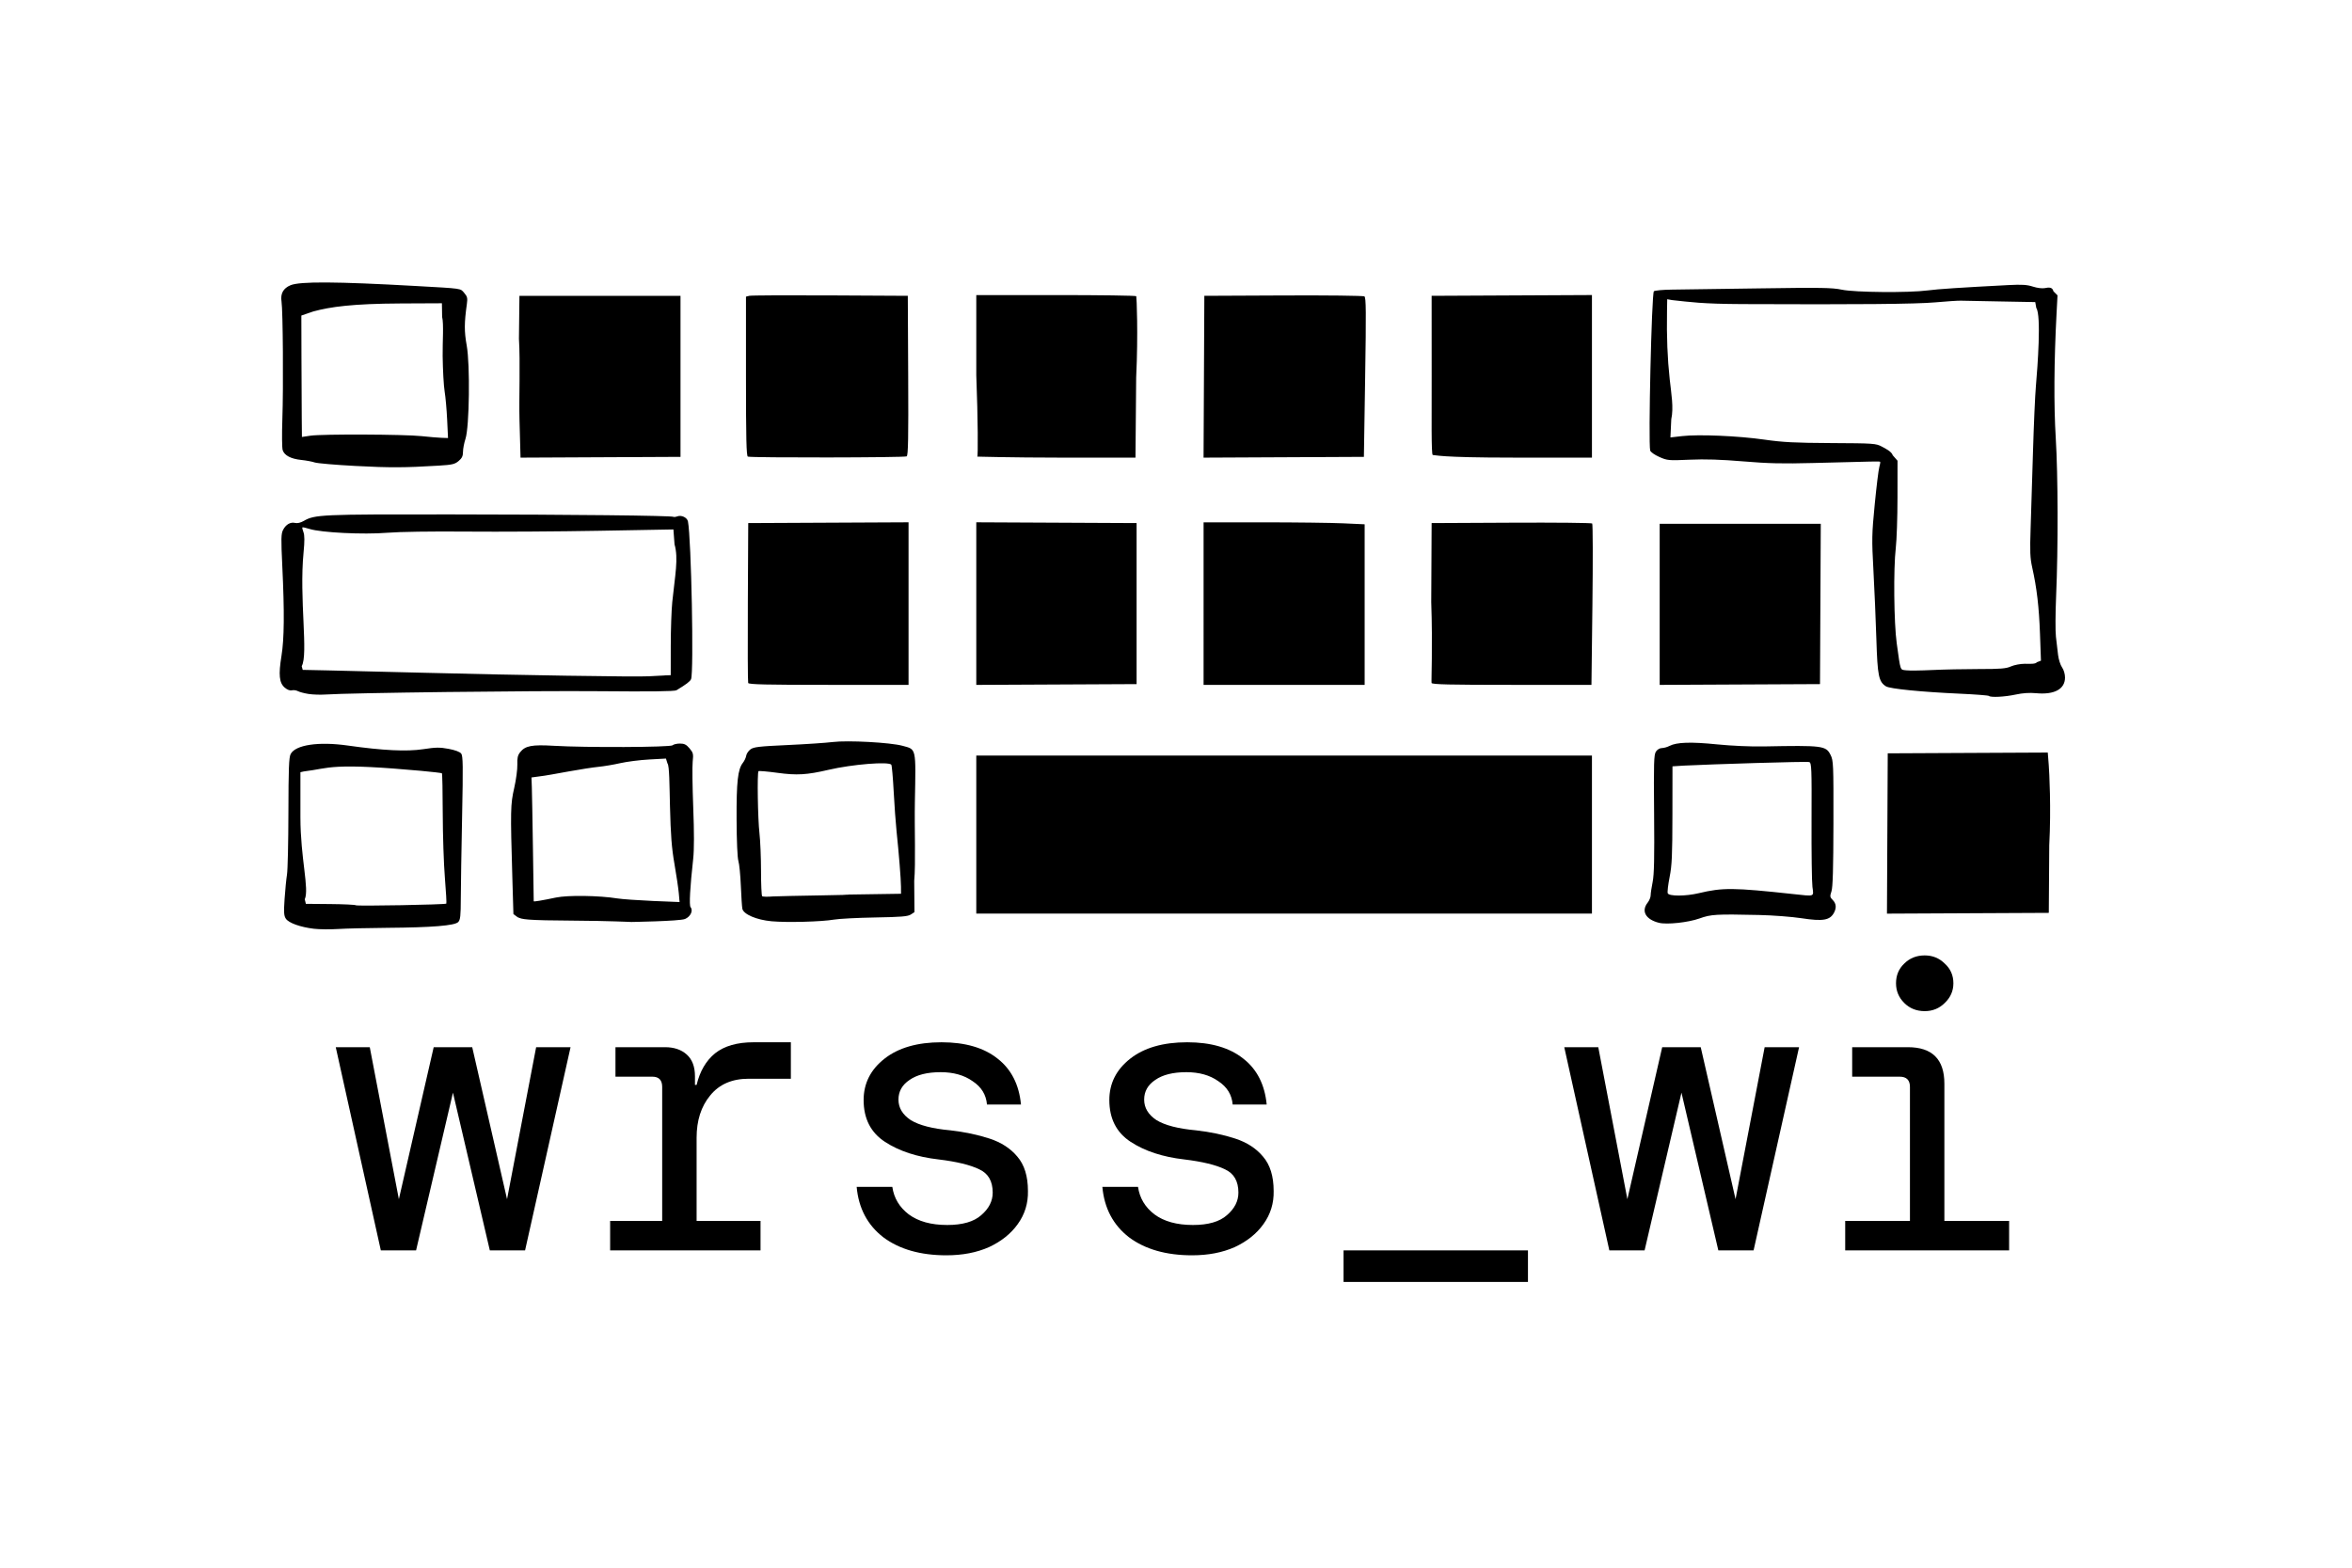
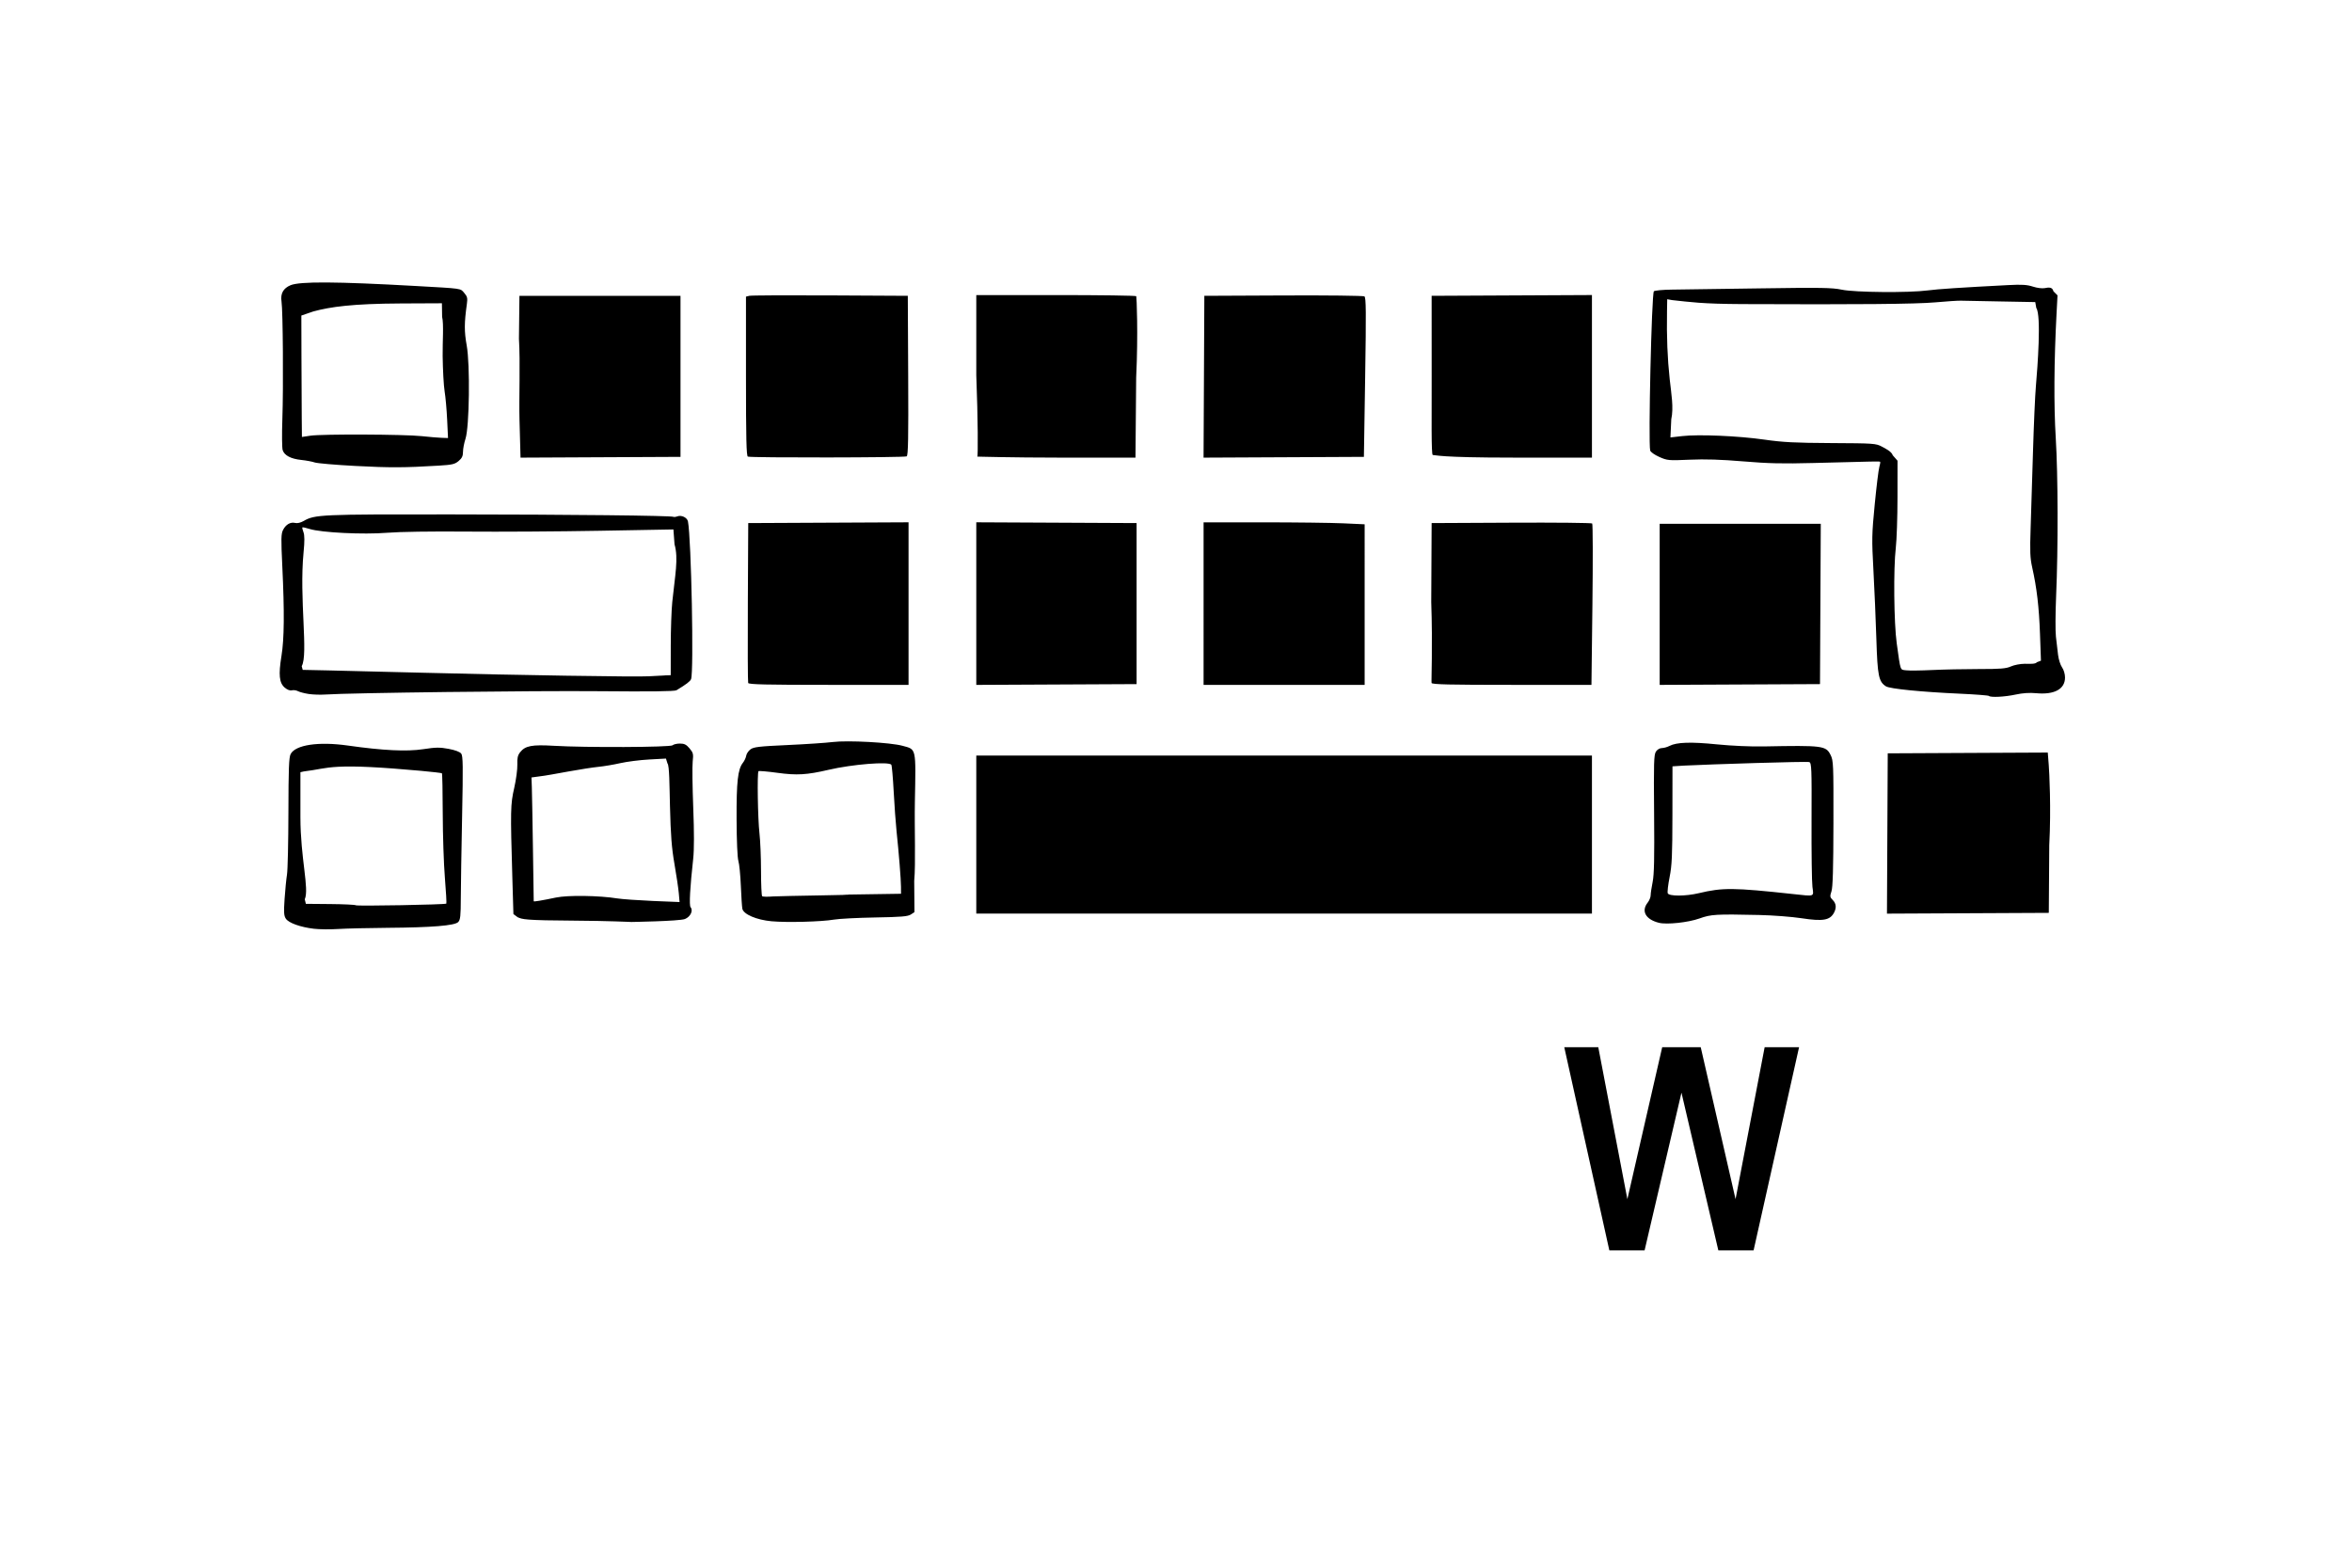
<svg xmlns="http://www.w3.org/2000/svg" xmlns:ns1="http://www.inkscape.org/namespaces/inkscape" xmlns:ns2="http://sodipodi.sourceforge.net/DTD/sodipodi-0.dtd" ns1:version="1.0 (4035a4fb49, 2020-05-01)" ns2:docname="wrss-wi_logo.svg" viewBox="0 0 1500 1000" height="1000" width="1500" id="svg1" version="1.1" ns1:export-filename="C:\Users\bartek\Downloads\wrss-wi_logo.png" ns1:export-xdpi="1200" ns1:export-ydpi="1200">
  <defs id="defs1" />
  <ns2:namedview height="1000mm" units="in" showgrid="true" ns1:document-rotation="0" ns1:current-layer="g1" ns1:window-maximized="1" ns1:window-y="-8" ns1:window-x="1672" ns1:window-height="987" ns1:window-width="1680" ns1:cy="564.74744" ns1:cx="1035.7414" ns1:zoom="0.5" ns1:deskcolor="#d1d1d1" ns1:pagecheckerboard="0" ns1:pageopacity="0.0" ns1:showpageshadow="2" borderopacity="0.25" bordercolor="#000000" pagecolor="#ffffff" id="namedview1" />
  <g id="g1" ns1:label="Image" ns1:groupmode="layer">
    <path ns2:nodetypes="ssssssssssssscssssssssscsscsssssssssssssssssssssscssscscsssccssscsssssssssssssssssscsssscssssscsscsssssssssssssscssssccsssssssscsssccccccccccccccssccccsssssssssssscssssssssscsssssssssssssscsssssscssssscssscsssssccssssssssssssssssssssssssccssscsssssssscsssscsscccccssccccccccccccsccccccsscssscsscccccccccsssssssssssssssssssscsscsscssscssscccccccssscsscscssscssscsssccsssccccsscccccsss" id="path1" d="m 200.232,592.443 c -8.689,-1.028 -16.146,-3.705 -17.938,-6.44 -1.234,-1.883 -1.371,-4.05 -0.797,-12.589 0.381,-5.673 1.073,-12.67 1.536,-15.55 0.463,-2.88 0.87,-20.759 0.904,-39.731 0.05,-27.79 0.326,-35.006 1.422,-37.125 3.046,-5.89 17.806,-8.09 36.474,-5.437 22.383,3.181 37.559,3.917 48.02,2.328 8.16,-1.239 10.629,-1.271 16.274,-0.21 4.19,0.787 7.156,1.902 8.008,3.011 1.144,1.487 1.232,7.72 0.571,40.16 -0.43,21.12 -0.803,44.538 -0.828,52.039 -0.038,11.522 -0.299,13.894 -1.679,15.28 -2.26,2.269 -16.751,3.45 -44.926,3.663 -12.408,0.093 -26.664,0.433 -31.68,0.754 -5.016,0.322 -11.928,0.252 -15.36,-0.153 z m 84.41,-16.041 c 0.226,-0.199 -0.184,-7.593 -0.91,-16.432 -0.726,-8.838 -1.343,-27.374 -1.37,-41.19 -0.027,-13.816 -0.266,-25.3 -0.53,-25.521 -0.264,-0.221 -6.312,-0.928 -13.44,-1.572 -25.999,-2.349 -41.994,-3.133 -52.61,-2.579 -9.575,0.5 -13.249,1.941 -22.03,2.978 l -2.16,0.491 v 28.615 c 0,26.4 5.757,45.768 2.767,52.468 l 0.715,2.88 15.599,0.14 c 8.58,0.077 15.884,0.425 16.232,0.772 0.641,0.641 56.982,-0.384 57.737,-1.051 z m 773.35,12.24 c -8.469,-2.142 -11.444,-7.449 -7.2,-12.844 1.056,-1.342 1.92,-3.453 1.92,-4.69 0,-1.237 0.569,-5.057 1.265,-8.489 0.956,-4.715 1.185,-15.362 0.934,-43.569 -0.288,-32.474 -0.138,-37.625 1.157,-39.6 0.87,-1.327 2.43,-2.271 3.756,-2.271 1.248,0 3.465,-0.621 4.927,-1.38 4.548,-2.36 13.641,-2.657 30.2,-0.987 9.239,0.932 21.64,1.484 29.76,1.326 37.705,-0.734 39.779,-0.473 42.72,5.38 1.832,3.644 1.917,5.655 1.848,43.66 -0.052,28.859 -0.398,40.817 -1.256,43.384 -1.067,3.193 -0.988,3.74 0.792,5.52 2.217,2.217 2.511,4.925 0.872,8.039 -2.594,4.928 -7.047,5.7 -20.77,3.6 -6.185,-0.947 -18.374,-1.877 -27.086,-2.067 -27.601,-0.603 -30.552,-0.431 -37.953,2.211 -7.229,2.581 -20.87,4.043 -25.887,2.775 z m 25.44,-18.901 c 15.196,-3.63 22.141,-3.565 60.164,0.563 14.076,1.528 13.138,1.876 12.297,-4.564 -0.397,-3.036 -0.653,-22.054 -0.57,-42.262 0.138,-33.481 0.01,-36.797 -1.448,-37.356 -1.468,-0.563 -63.297,1.409 -80.043,2.251 l -7.2,0.463 -0.037,30.892 c -0.031,25.967 -0.317,32.304 -1.794,39.744 -0.966,4.868 -1.503,9.512 -1.193,10.32 0.76,1.982 11.428,1.955 19.824,-0.051 z m -680.784,18.375 c 0.501,0 -16.188,-0.743 -35.21,-0.84 -33.522,-0.171 -34.285,-0.905 -37.296,-2.197 l -2.71,-2.021 -0.674,-22.939 c -1.279,-43.513 -1.207,-46.984 1.189,-57.499 1.203,-5.28 2.1,-12 1.992,-14.934 -0.152,-4.136 0.249,-5.899 1.784,-7.851 3.258,-4.142 7.482,-4.945 21.582,-4.104 20.119,1.2 74.358,0.962 75.653,-0.333 0.604,-0.604 2.702,-1.098 4.661,-1.098 2.83,0 4.095,0.632 6.15,3.075 2.344,2.786 2.532,3.575 2.001,8.4 -0.323,2.929 -0.167,16.125 0.346,29.325 0.614,15.793 0.606,26.954 -0.022,32.64 -2.052,18.579 -2.653,29.75 -1.666,30.948 1.784,2.164 -0.051,6.05 -3.547,7.511 -3.507,1.465 -35.886,1.918 -34.232,1.918 z M 354.603,572.522 c 7.517,-1.584 27.585,-1.294 39.07,0.564 3.168,0.513 13.406,1.192 22.746,1.622 l 16.986,0.69 -0.501,-5.669 c -0.276,-3.118 -1.519,-11.501 -2.763,-18.629 -1.776,-10.179 -2.391,-18.111 -2.862,-36.96 -0.33,-13.2 -0.337,-25.825 -1.581,-27.132 l -0.981,-3.132 -10.722,0.589 c -5.897,0.324 -14.178,1.375 -18.401,2.334 -4.224,0.96 -10.488,2.018 -13.92,2.351 -3.432,0.333 -12.072,1.672 -19.2,2.975 -7.128,1.303 -15.323,2.802 -18.24,3.09 l -5.28,0.72 0.224,6.222 c 0.123,3.422 0.444,21.126 0.713,39.342 0.269,18.216 0.492,33.248 0.496,33.404 0.01,0.373 5.543,-0.554 14.218,-2.381 z m 137.47,15.136 c -9.591,-0.867 -17.922,-4.444 -18.643,-8.006 -0.239,-1.184 -0.668,-7.768 -0.953,-14.632 -0.285,-6.864 -0.991,-13.992 -1.568,-15.84 -0.626,-2.001 -1.089,-12.682 -1.145,-26.4 -0.099,-24.219 0.775,-32.075 4.031,-36.214 0.974,-1.238 1.92,-3.273 2.104,-4.522 0.184,-1.25 1.414,-3.071 2.734,-4.048 2.054,-1.521 5.442,-1.915 23.52,-2.74 11.616,-0.53 24.644,-1.401 28.951,-1.936 9.549,-1.185 36.697,0.282 44.489,2.404 8.889,2.421 8.532,0.801 7.874,35.764 -0.316,16.771 0.59,39.503 -0.421,50.414 l 0.154,19.922 -2.333,1.529 c -1.9,1.245 -6.124,1.595 -22.763,1.885 -11.237,0.196 -23.022,0.807 -26.19,1.358 -7.879,1.371 -29.917,1.959 -39.84,1.063 z m 44.88,-16.971 37.68,-0.573 -0.023,-4.467 c -0.025,-4.867 -1.335,-21.252 -2.853,-35.667 -0.528,-5.016 -1.341,-16.313 -1.806,-25.104 -0.465,-8.791 -1.14,-16.459 -1.499,-17.04 -1.364,-2.208 -24.856,-0.324 -40.017,3.208 -13.904,3.24 -20.234,3.615 -32.572,1.93 -6.38,-0.871 -11.84,-1.344 -12.133,-1.051 -0.899,0.899 -0.442,30.328 0.613,39.497 0.547,4.752 0.998,15.588 1.002,24.08 0.004,8.492 0.328,15.76 0.72,16.152 0.391,0.391 3.523,0.464 6.96,0.161 3.437,-0.303 64.655,-1.125 43.928,-1.125 z m 85.68,-38.308 v -50.4 h 196.32 196.32 v 50.4 50.4 h -196.32 -196.32 z m 581.032,-0.712 0.248,-51.128 51.033,-0.248 51.033,-0.248 0.619,7.928 c 0.34,4.361 1.586,27.401 0.327,51.128 l -0.292,43.2 -51.608,0.248 -51.608,0.248 z m 64.748,-87.749 c -0.341,-0.341 -8.729,-0.985 -18.64,-1.431 -24.365,-1.097 -44.457,-3.095 -46.963,-4.672 -4.667,-2.935 -5.42,-6.638 -6.151,-30.237 -0.376,-12.144 -1.217,-31.8 -1.868,-43.68 -1.099,-20.047 -1.039,-23.084 0.834,-42.24 1.11,-11.352 2.417,-22.011 2.905,-23.688 0.488,-1.676 0.736,-3.2 0.55,-3.386 -0.35,-0.35 -2.024,-0.32 -42.687,0.76 -19.481,0.518 -28.597,0.306 -44.64,-1.036 -14.239,-1.191 -24.273,-1.506 -34.166,-1.073 -13.481,0.59 -14.207,0.524 -19.36,-1.755 -2.985,-1.32 -5.556,-3.132 -5.809,-4.095 -1.281,-4.861 0.919,-100.095 2.347,-101.567 0.512,-0.528 5.768,-1.014 11.68,-1.079 5.912,-0.065 31.053,-0.42 55.869,-0.787 39.067,-0.578 46.086,-0.466 52.32,0.838 8.376,1.752 42.818,2.047 54.72,0.469 6.522,-0.865 21.185,-1.833 51.619,-3.409 8.495,-0.44 11.829,-0.23 15.518,0.977 2.681,0.877 5.943,1.288 7.597,0.957 2.323,-0.465 4.836,-0.851 5.5,2.021 l 2.601,2.601 -0.617,11.667 c -1.607,30.402 -1.785,58.491 -0.504,79.347 1.458,23.731 1.565,70.12 0.232,100.8 -0.47,10.824 -0.525,22.488 -0.122,25.92 0.403,3.432 1.012,8.616 1.353,11.52 0.341,2.904 1.481,6.509 2.533,8.012 1.126,1.608 1.913,4.29 1.913,6.519 0,7.405 -6.802,11.094 -18.425,9.993 -4.181,-0.396 -8.589,-0.104 -13.037,0.862 -6.923,1.505 -16.005,1.969 -17.1,0.874 z m -6.42,-17.142 c 13.932,0 17.434,-0.288 20.517,-1.68 2.045,-0.923 6.012,-1.678 8.818,-1.678 2.805,0 6.907,0.32 7.7,-0.988 l 2.599,-0.988 -0.61,-17.012 c -0.619,-17.266 -2.044,-29.449 -4.966,-42.452 -1.345,-5.983 -1.516,-10.202 -1.013,-24.96 0.333,-9.768 1.016,-31.8 1.518,-48.96 0.502,-17.16 1.333,-35.952 1.846,-41.76 1.075,-12.172 3.513,-45.244 0.252,-49.838 l -0.668,-3.758 -22.077,-0.404 c -12.142,-0.222 -23.589,-0.445 -25.437,-0.495 -1.848,-0.05 -9.192,0.433 -16.32,1.073 -12.176,1.094 -49.601,1.429 -122.88,1.1 -26.072,-0.117 -33.276,-1.305 -44.88,-2.543 l -3.12,-0.546 -0.128,7.545 c -0.278,16.4 0.271,30.248 1.726,43.545 1,9.14 2.617,18.061 0.99,25.49 l -0.533,11.57 7.372,-0.847 c 10.644,-1.223 35.819,-0.152 52.492,2.234 11.839,1.694 19.436,2.087 42.72,2.207 27.16,0.14 28.481,0.232 32.251,2.25 2.162,1.157 6.238,3.134 6.96,5.553 l 3.029,3.45 -0.017,23.247 c -0.01,12.786 -0.497,27.351 -1.084,32.367 -1.544,13.19 -1.2,48.001 0.601,60.868 2.553,18.235 2.021,16.723 6.053,17.222 1.962,0.243 9.399,0.16 16.527,-0.184 7.128,-0.344 20.52,-0.627 29.76,-0.627 z M 196.804,442.668 c -2.677,-0.416 -5.74,-1.223 -6.805,-1.793 -1.065,-0.57 -2.807,-0.809 -3.871,-0.531 -1.208,0.316 -2.923,-0.345 -4.57,-1.761 -3.487,-2.999 -4.008,-8.143 -2.048,-20.193 1.769,-10.872 1.929,-27.999 0.533,-57.134 -0.851,-17.76 -0.787,-20.773 0.495,-23.252 1.807,-3.495 4.736,-5.173 7.722,-4.423 1.372,0.344 3.491,-0.152 5.431,-1.272 7.084,-4.09 10.78,-4.255 93.9,-4.176 77.127,0.073 140.537,0.761 141.89,1.54 0.368,0.212 1.534,0.069 2.59,-0.318 2.592,-0.949 6.197,0.816 6.674,3.268 2.143,11.022 3.82,96.095 1.983,100.591 -0.586,1.434 -3.036,3.3 -9.3,7.084 -1.2,0.725 -16.149,0.909 -49.371,0.608 -41.892,-0.38 -158.854,1.042 -174.626,2.123 -3.168,0.217 -7.951,0.054 -10.628,-0.362 z m 226.868,-11.836 4.08,-0.14 0.026,-18.756 c 0.014,-10.316 0.447,-22.86 0.961,-27.876 1.753,-17.088 4.061,-27.715 1.445,-36.861 l -0.71,-9.475 -47.181,0.848 c -25.949,0.467 -64.029,0.7 -84.621,0.518 -22.498,-0.198 -42.787,0.103 -50.836,0.756 -15.173,1.23 -42.019,-0.093 -49.406,-2.435 -2.334,-0.74 -4.398,-1.19 -4.587,-1.001 -0.189,0.189 0.125,1.578 0.699,3.087 0.739,1.944 0.757,5.685 0.06,12.853 -2.864,29.472 3.154,65.04 -1.183,72.578 l 0.635,2.373 15.83,0.331 c 8.706,0.182 35.702,0.848 59.99,1.479 59.894,1.558 137.914,2.783 144.96,2.276 3.168,-0.228 12.085,-0.554 9.84,-0.554 z m 53.48,4.828 c -0.253,-0.66 -0.347,-23.88 -0.21,-51.6 l 0.25,-50.4 51.12,-0.248 51.12,-0.248 V 385.012 436.86 h -50.91 c -39.843,0 -51.01,-0.261 -51.37,-1.2 z m 145.48,-50.64 v -51.857 l 51.12,0.248 51.12,0.248 v 51.36 51.36 l -51.12,0.248 -51.12,0.248 z m 144.96,0 v -51.84 l 37.68,0.004 c 20.724,0.002 43.836,0.285 51.36,0.629 l 13.68,0.626 V 385.649 436.86 h -51.36 -51.36 z m 145.4,50.64 c -0.253,-0.66 0.752,-23.896 -0.21,-51.6 l 0.25,-50.4 50.823,-0.249 c 27.953,-0.137 51.164,0.091 51.579,0.507 0.416,0.416 0.478,23.748 0.14,51.849 l -0.616,51.093 h -50.754 c -39.718,0 -50.854,-0.261 -51.213,-1.2 z M 1058.473,385.508 V 334.14 h 51.368 51.368 l -0.248,51.12 -0.248,51.12 -51.12,0.248 -51.12,0.248 z M 226.632,297.221 c -12.672,-0.67 -24.336,-1.674 -25.92,-2.23 -1.584,-0.557 -5.424,-1.274 -8.532,-1.595 -6.661,-0.687 -10.78,-2.849 -11.901,-6.246 -0.445,-1.347 -0.536,-10.225 -0.203,-19.729 0.715,-20.4 0.366,-69.276 -0.537,-75.133 -0.77,-4.996 1.127,-8.411 5.745,-10.341 5.978,-2.498 29.202,-2.358 79.748,0.479 30.363,1.704 28.448,1.431 31.029,4.431 1.969,2.289 2.213,3.306 1.688,7.059 -1.69,12.09 -1.711,17.529 -0.103,26.459 2.225,12.36 1.707,51.946 -0.779,59.525 -0.866,2.64 -1.579,6.382 -1.585,8.315 -0.008,2.694 -0.662,4.063 -2.801,5.863 -2.428,2.043 -4.082,2.427 -12.72,2.949 -21.937,1.328 -31.061,1.361 -53.129,0.194 z M 285.168,267.66 c -0.307,-6.468 -1.031,-14.568 -1.608,-18 -0.577,-3.432 -1.143,-13.584 -1.257,-22.56 -0.114,-8.976 0.8,-20.357 -0.339,-24.985 l -0.131,-8.665 -26.16,0.12 c -30.923,0.141 -45.027,2.148 -55.863,5.097 l -7.623,2.619 0.067,26.347 c 0.037,14.491 0.119,31.915 0.183,38.721 l 0.116,12.374 5.52,-0.821 c 7.386,-1.098 59.925,-0.878 70.8,0.296 4.752,0.513 10.488,0.997 12.747,1.075 l 4.107,0.141 z m 46.139,0.008 c -0.365,-13.336 0.577,-36.587 -0.349,-51.608 l 0.314,-27.36 h 51.36 51.36 v 51.36 51.36 l -51.011,0.248 -51.011,0.248 z m 145.646,23.596 c -0.939,-0.379 -1.2,-11.539 -1.2,-51.266 v -50.782 l 2.16,-0.524 c 1.188,-0.288 24.408,-0.404 51.6,-0.258 l 49.44,0.266 0.249,50.818 c 0.196,40.018 -0.008,50.981 -0.96,51.585 -1.292,0.82 -99.27,0.976 -101.289,0.161 z m 146.32,-0.004 c 0.498,0 0.459,-23.701 -0.64,-51.84 v -51.2 h 50.823 c 27.953,0 50.994,0.324 51.203,0.72 0.209,0.396 1.28,23.755 -0.06,51.84 l -0.44,51.12 h -50.123 c -27.568,0 -51.261,-0.64 -50.763,-0.64 z M 767.824,240.308 768.072,188.7 l 50.4,-0.23 c 27.72,-0.127 50.977,0.138 51.683,0.588 1.061,0.677 1.144,9.606 0.48,51.59 l -0.803,50.772 -51.128,0.248 -51.128,0.248 z M 913.743,290.22 c -0.995,0 -0.678,-24.144 -0.69,-51.6 l -0.021,-49.92 51.12,-0.248 51.12,-0.248 V 240.052 291.9 h -50.43 c -47.134,0 -49.409,-1.68 -51.099,-1.68 z" style="fill:#000000" />
    <g transform="translate(20,-184)" style="font-size:261.333px;line-height:1.25;font-family:Consolas;-inkscape-font-specification:Consolas" id="text165" aria-label="wrss_wi">
-       <path id="path243" style="font-style:normal;font-variant:normal;font-weight:normal;font-stretch:normal;font-size:261.333px;font-family:'dm mono';-inkscape-font-specification:'dm mono'" d="M 222.878,981.603 194.132,851.982 h 21.691 l 18.555,96.955 22.213,-96.955 h 24.565 l 22.213,96.955 18.555,-96.955 h 21.952 L 314.867,981.603 H 292.393 L 268.873,880.99 245.353,981.603 Z" />
-       <path id="path245" style="font-style:normal;font-variant:normal;font-weight:normal;font-stretch:normal;font-size:261.333px;font-family:'dm mono';-inkscape-font-specification:'dm mono'" d="m 369.123,981.603 v -18.816 h 33.189 V 877.331 q 0,-6.533 -6.272,-6.533 h -23.52 v -18.816 h 31.621 q 8.624,0 13.851,4.704 5.227,4.704 5.227,13.851 v 5.488 h 1.045 q 3.136,-13.067 11.76,-20.123 8.885,-7.056 24.565,-7.056 h 23.781 v 23.259 h -26.917 q -15.941,0 -24.565,10.715 -8.624,10.453 -8.624,26.917 v 53.051 h 40.768 v 18.816 z" />
-       <path id="path247" style="font-style:normal;font-variant:normal;font-weight:normal;font-stretch:normal;font-size:261.333px;font-family:'dm mono';-inkscape-font-specification:'dm mono'" d="m 583.575,984.739 q -24.827,0 -40.245,-11.499 -15.157,-11.76 -16.987,-32.144 h 22.736 q 1.568,10.715 10.453,17.509 9.147,6.795 24.565,6.795 14.635,0 21.691,-6.272 7.317,-6.272 7.317,-14.373 0,-10.976 -8.624,-14.896 -8.624,-4.181 -25.872,-6.272 -20.645,-2.352 -34.235,-11.237 -13.589,-8.885 -13.589,-26.656 0,-15.941 13.328,-26.395 13.328,-10.453 36.325,-10.453 22.736,0 35.803,10.453 13.067,10.192 14.896,29.269 h -21.691 q -0.784,-9.408 -9.147,-14.896 -8.101,-5.749 -20.384,-5.749 -12.805,0 -19.861,4.965 -7.056,4.704 -7.056,12.544 0,7.84 7.84,13.067 8.101,4.965 25.349,6.533 13.589,1.568 24.827,5.227 11.237,3.659 17.771,11.499 6.795,7.84 6.795,21.952 0.261,11.76 -6.533,21.168 -6.533,9.147 -18.293,14.635 -11.76,5.227 -27.179,5.227 z" />
-       <path id="path249" style="font-style:normal;font-variant:normal;font-weight:normal;font-stretch:normal;font-size:261.333px;font-family:'dm mono';-inkscape-font-specification:'dm mono'" d="m 740.273,984.739 q -24.827,0 -40.245,-11.499 -15.157,-11.76 -16.987,-32.144 h 22.736 q 1.568,10.715 10.453,17.509 9.147,6.795 24.565,6.795 14.635,0 21.691,-6.272 7.317,-6.272 7.317,-14.373 0,-10.976 -8.624,-14.896 -8.624,-4.181 -25.872,-6.272 -20.645,-2.352 -34.235,-11.237 -13.589,-8.885 -13.589,-26.656 0,-15.941 13.328,-26.395 13.328,-10.453 36.325,-10.453 22.736,0 35.803,10.453 13.067,10.192 14.896,29.269 h -21.691 q -0.784,-9.408 -9.147,-14.896 -8.101,-5.749 -20.384,-5.749 -12.805,0 -19.861,4.965 -7.056,4.704 -7.056,12.544 0,7.84 7.84,13.067 8.101,4.965 25.349,6.533 13.589,1.568 24.827,5.227 11.237,3.659 17.771,11.499 6.795,7.84 6.795,21.952 0.261,11.76 -6.533,21.168 -6.533,9.147 -18.293,14.635 -11.76,5.227 -27.179,5.227 z" />
-       <path id="path251" style="font-style:normal;font-variant:normal;font-weight:normal;font-stretch:normal;font-size:261.333px;font-family:'dm mono';-inkscape-font-specification:'dm mono'" d="m 836.864,1001.726 v -20.123 h 117.6 v 20.123 z" />
+       <path id="path251" style="font-style:normal;font-variant:normal;font-weight:normal;font-stretch:normal;font-size:261.333px;font-family:'dm mono';-inkscape-font-specification:'dm mono'" d="m 836.864,1001.726 v -20.123 v 20.123 z" />
      <path id="path253" style="font-style:normal;font-variant:normal;font-weight:normal;font-stretch:normal;font-size:261.333px;font-family:'dm mono';-inkscape-font-specification:'dm mono'" d="M 1006.367,981.603 977.62,851.982 h 21.691 l 18.555,96.955 22.213,-96.955 h 24.565 l 22.213,96.955 18.555,-96.955 h 21.952 l -29.008,129.621 h -22.475 l -23.52,-100.613 -23.52,100.613 z" />
-       <path id="path255" style="font-style:normal;font-variant:normal;font-weight:normal;font-stretch:normal;font-size:261.333px;font-family:'dm mono';-inkscape-font-specification:'dm mono'" d="m 1207.491,828.984 q -7.84,0 -13.067,-5.227 -5.227,-5.227 -5.227,-12.544 0,-7.579 5.227,-12.544 5.227,-5.227 13.067,-5.227 7.579,0 12.805,5.227 5.488,4.965 5.488,12.544 0,7.317 -5.488,12.544 -5.227,5.227 -12.805,5.227 z m -50.699,152.618 v -18.816 h 41.291 V 877.331 q 0,-6.533 -6.533,-6.533 h -30.315 v -18.816 h 35.541 q 23.259,0 23.259,23.259 v 87.547 h 41.291 v 18.816 z" />
    </g>
  </g>
</svg>